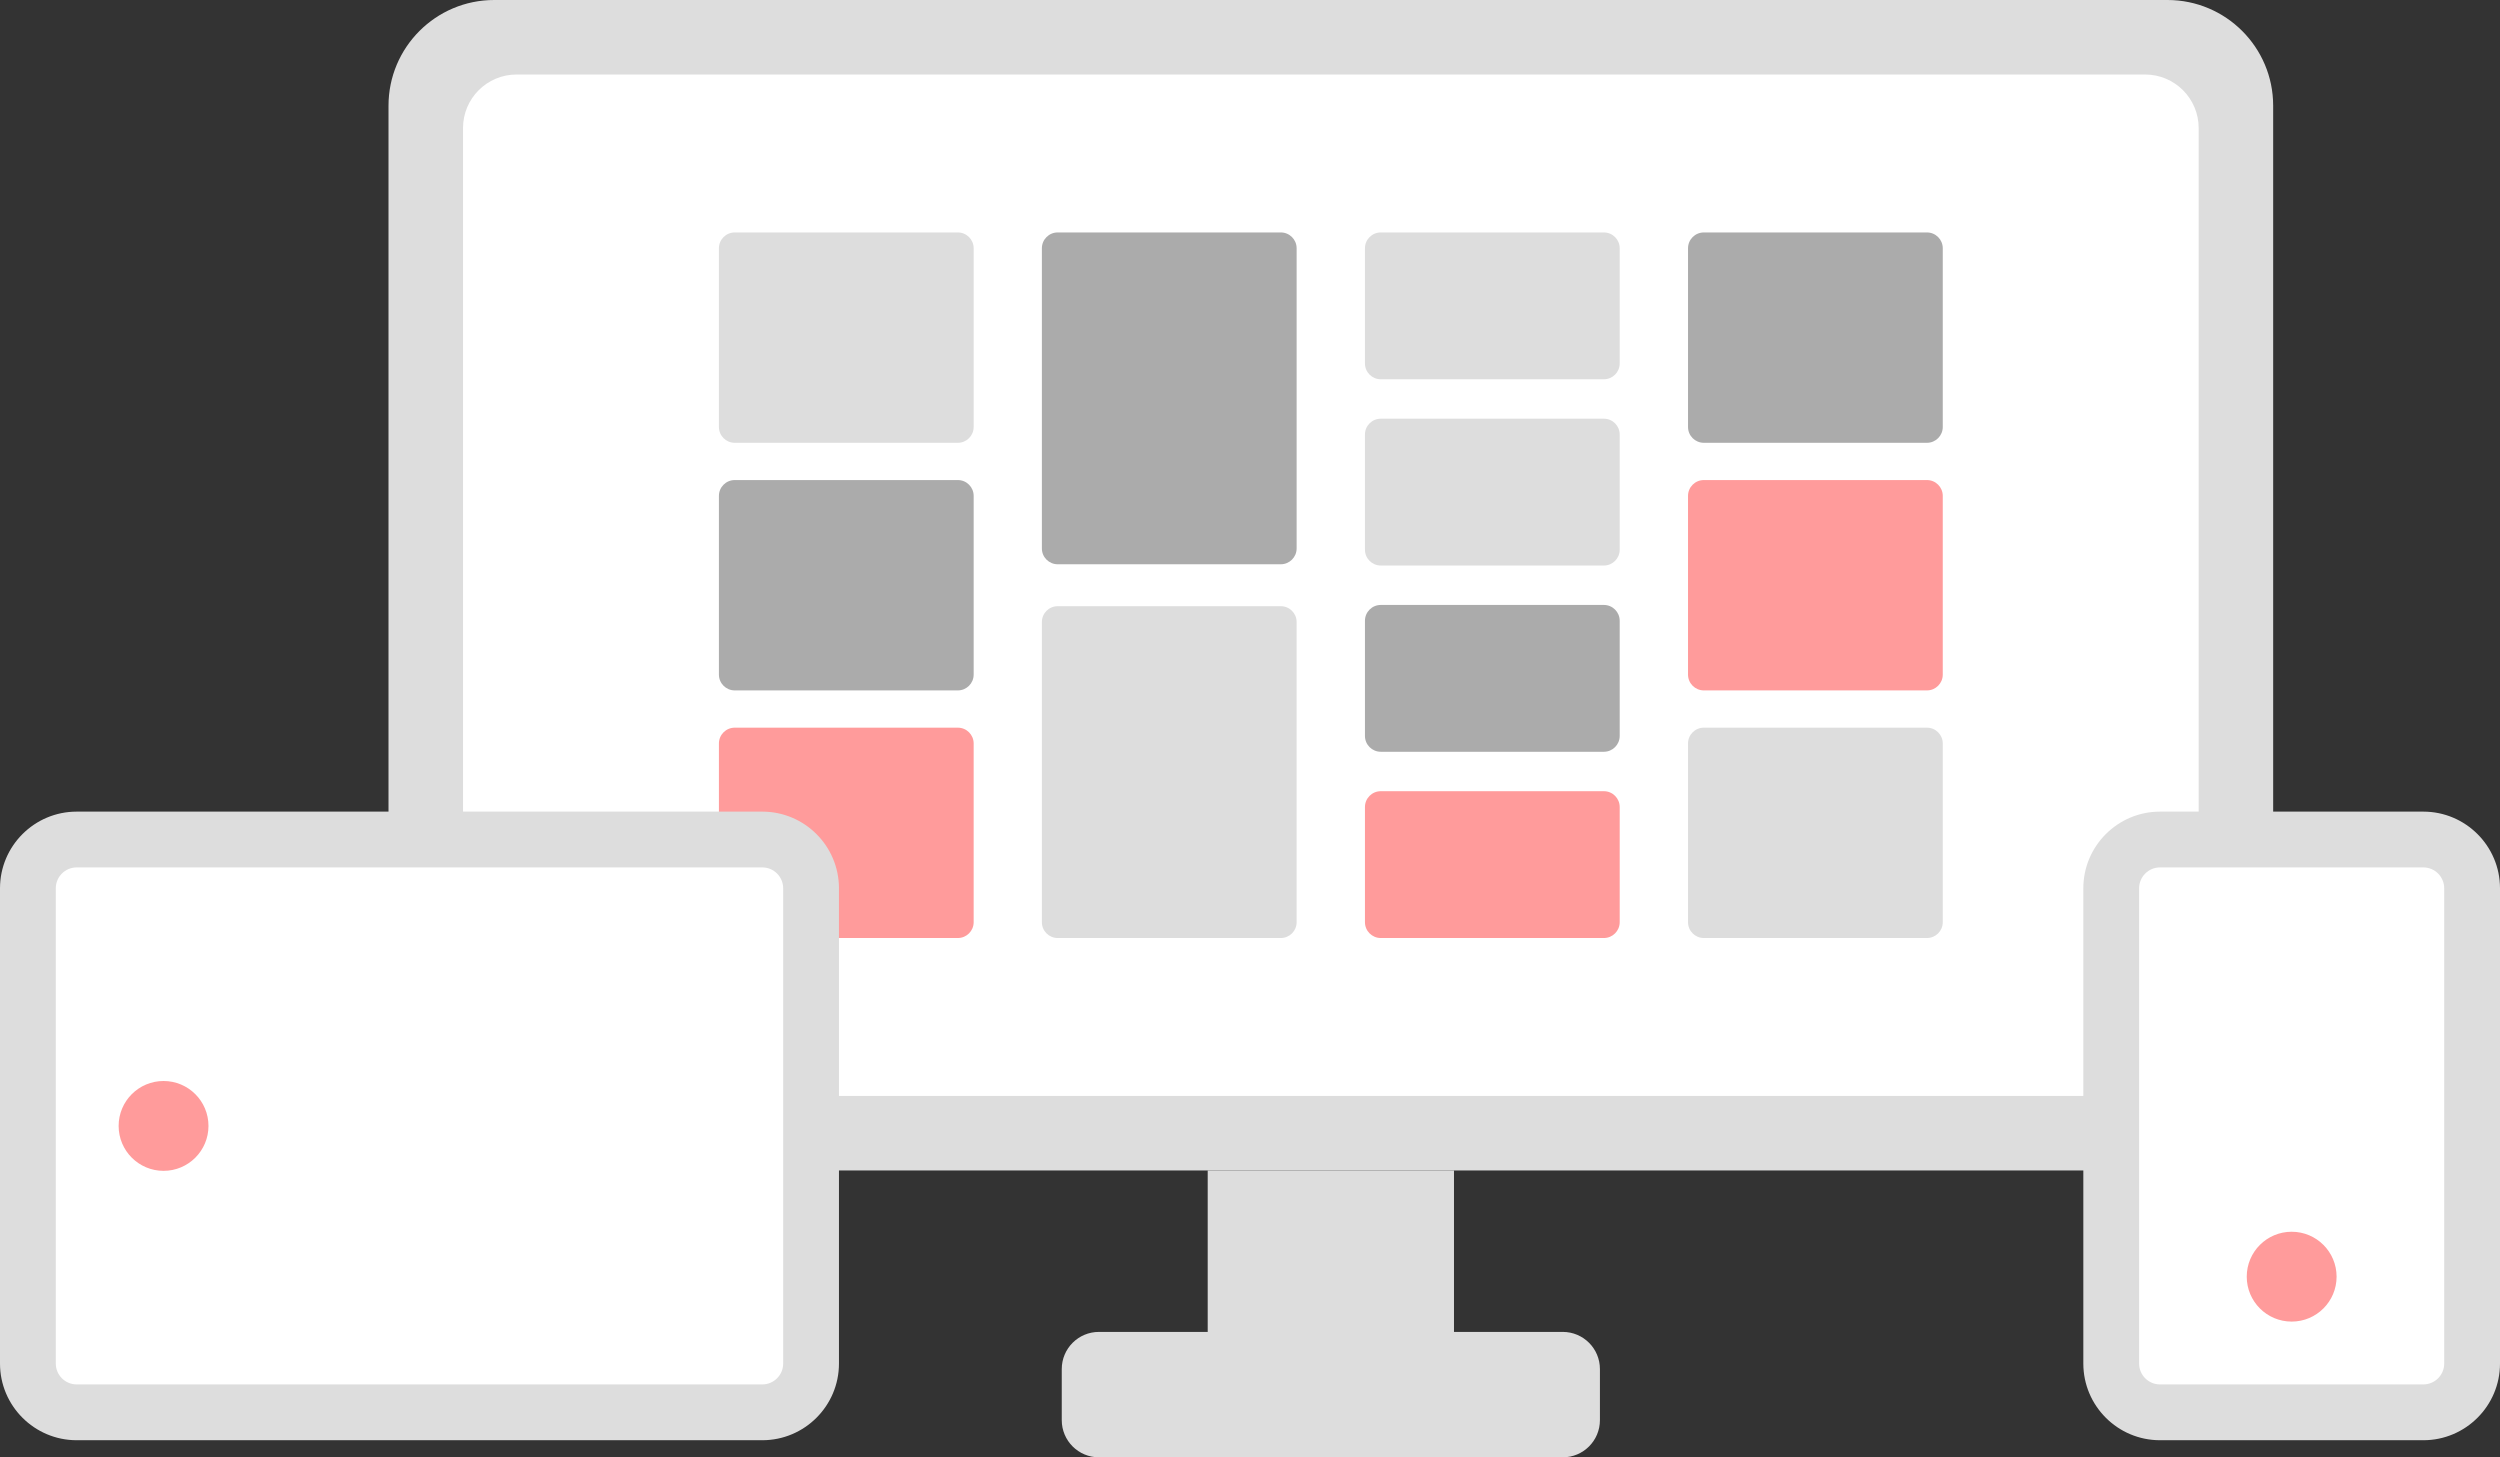
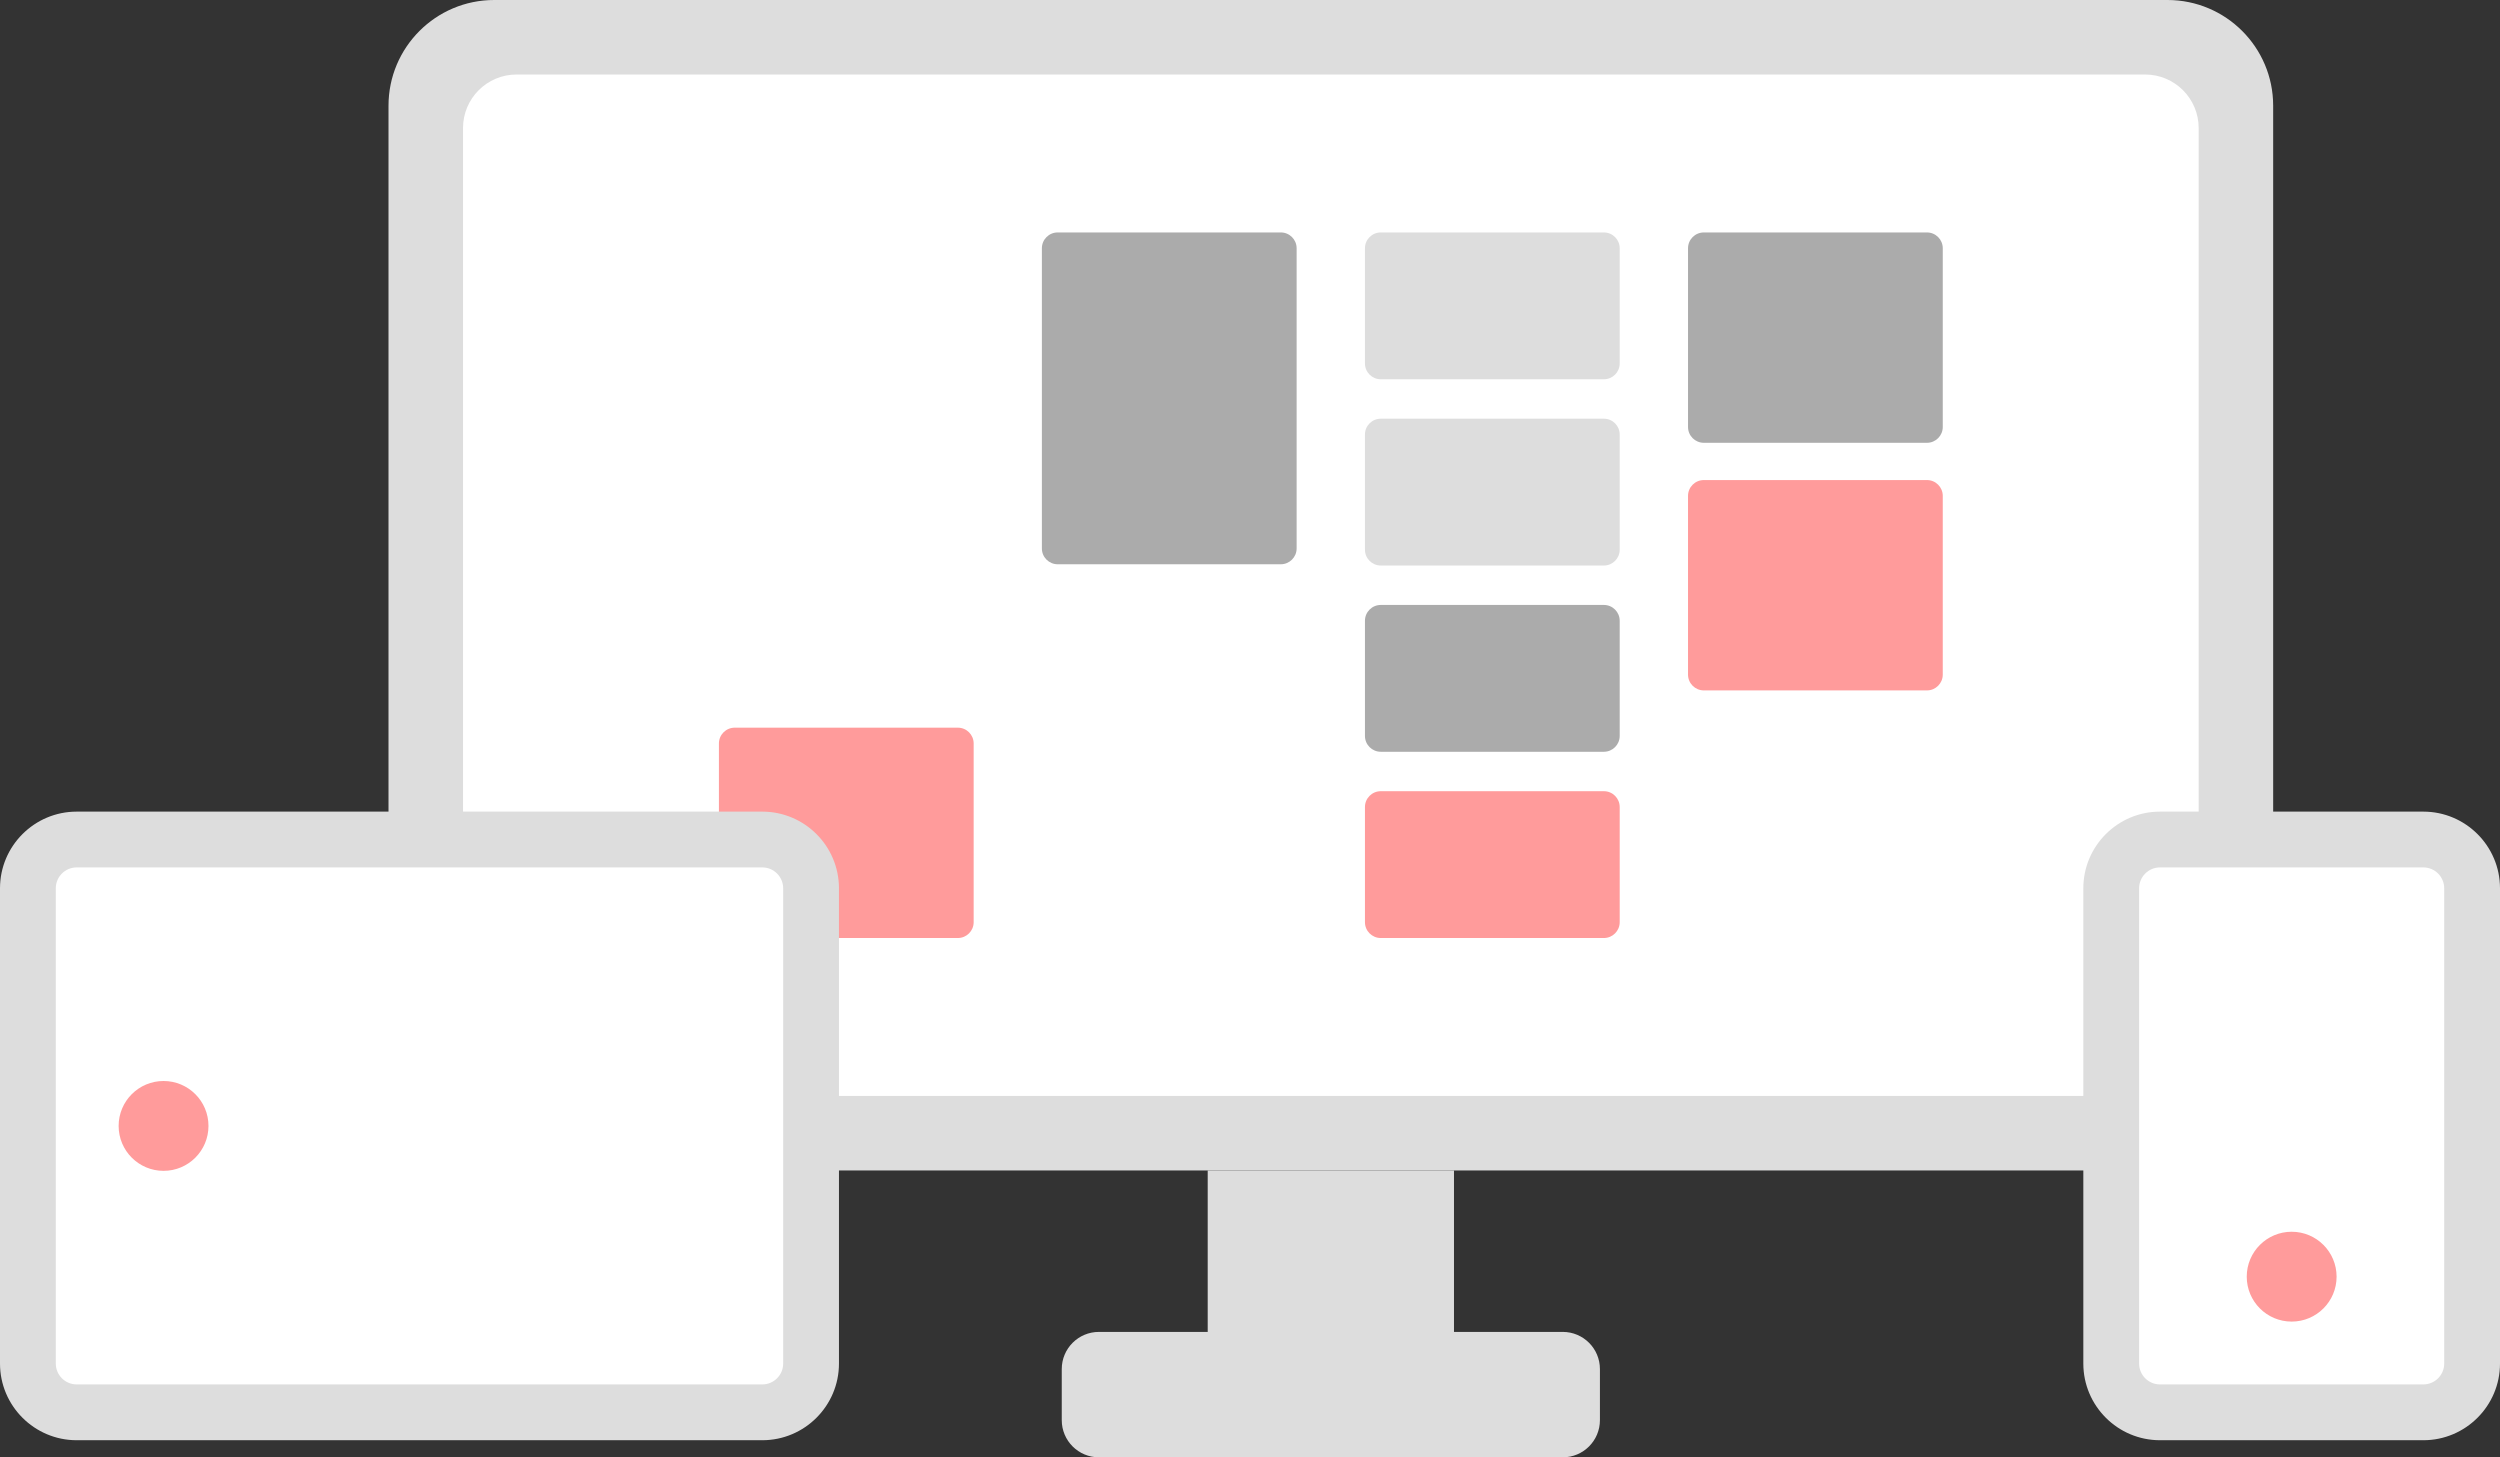
<svg xmlns="http://www.w3.org/2000/svg" id="_レイヤー_1" data-name="レイヤー_1" version="1.1" viewBox="0 0 315.645 184">
  <rect x="0" y="0" width="315.645" height="184" fill="#333333" stroke="none" />
  <defs>
    <style>
      .st0 {
        fill: #ff9b9b;
      }

      .st1 {
        fill: #ddd;
      }

      .st2 {
        fill: #fff;
      }

      .st3 {
        fill: #ababab;
      }
    </style>
  </defs>
  <g>
    <path class="st1" d="M273.657,147.78H62.401c-7.372,0-13.349-5.976-13.349-13.349V13.349c0-7.372,5.976-13.349,13.349-13.349h211.256c7.372,0,13.349,5.976,13.349,13.349v121.083c0,7.372-5.976,13.349-13.349,13.349Z" />
    <path class="st2" d="M58.46,131.61V16.17c0-3.735,3.027-6.762,6.762-6.762h205.615c3.735,0,6.762,3.027,6.762,6.762v115.441c0,3.735-3.027,6.762-6.762,6.762H65.222c-3.735,0-6.762-3.027-6.762-6.762Z" />
    <path class="st1" d="M197.312,168.164h-13.735v-20.384h-31.095v20.384h-13.735c-2.592,0-4.692,2.1-4.692,4.692v6.451c0,2.592,2.101,4.692,4.692,4.692h58.564c2.591,0,4.692-2.101,4.692-4.692v-6.451c0-2.592-2.101-4.692-4.692-4.692Z" />
-     <path class="st1" d="M120.934,55.907h-28.166c-1.104,0-1.999-.895-1.999-1.999v-22.561c0-1.104.895-1.999,1.999-1.999h28.166c1.104,0,1.999.895,1.999,1.999v22.561c0,1.104-.895,1.999-1.999,1.999Z" />
-     <path class="st3" d="M120.934,87.17h-28.166c-1.104,0-1.999-.895-1.999-1.999v-22.561c0-1.104.895-1.999,1.999-1.999h28.166c1.104,0,1.999.895,1.999,1.999v22.561c0,1.104-.895,1.999-1.999,1.999Z" />
    <path class="st0" d="M120.934,118.433h-28.166c-1.104,0-1.999-.895-1.999-1.999v-22.561c0-1.104.895-1.999,1.999-1.999h28.166c1.104,0,1.999.895,1.999,1.999v22.561c0,1.104-.895,1.999-1.999,1.999Z" />
    <path class="st3" d="M243.291,55.907h-28.166c-1.104,0-1.999-.895-1.999-1.999v-22.561c0-1.104.895-1.999,1.999-1.999h28.166c1.104,0,1.999.895,1.999,1.999v22.561c0,1.104-.895,1.999-1.999,1.999Z" />
    <path class="st0" d="M243.291,87.17h-28.166c-1.104,0-1.999-.895-1.999-1.999v-22.561c0-1.104.895-1.999,1.999-1.999h28.166c1.104,0,1.999.895,1.999,1.999v22.561c0,1.104-.895,1.999-1.999,1.999Z" />
-     <path class="st1" d="M243.291,118.433h-28.166c-1.104,0-1.999-.895-1.999-1.999v-22.561c0-1.104.895-1.999,1.999-1.999h28.166c1.104,0,1.999.895,1.999,1.999v22.561c0,1.104-.895,1.999-1.999,1.999Z" />
    <path class="st1" d="M202.501,47.886h-28.166c-1.104,0-1.999-.895-1.999-1.999v-14.54c0-1.104.895-1.999,1.999-1.999h28.166c1.104,0,1.999.895,1.999,1.999v14.54c0,1.104-.895,1.999-1.999,1.999Z" />
    <path class="st0" d="M202.501,118.433h-28.166c-1.104,0-1.999-.895-1.999-1.999v-14.54c0-1.104.895-1.999,1.999-1.999h28.166c1.104,0,1.999.895,1.999,1.999v14.54c0,1.104-.895,1.999-1.999,1.999Z" />
    <path class="st3" d="M202.501,94.917h-28.166c-1.104,0-1.999-.895-1.999-1.999v-14.54c0-1.104.895-1.999,1.999-1.999h28.166c1.104,0,1.999.895,1.999,1.999v14.54c0,1.104-.895,1.999-1.999,1.999Z" />
    <path class="st1" d="M202.501,71.402h-28.166c-1.104,0-1.999-.895-1.999-1.999v-14.54c0-1.104.895-1.999,1.999-1.999h28.166c1.104,0,1.999.895,1.999,1.999v14.54c0,1.104-.895,1.999-1.999,1.999Z" />
    <path class="st3" d="M161.711,71.244h-28.166c-1.104,0-1.999-.895-1.999-1.999V31.346c0-1.104.895-1.999,1.999-1.999h28.166c1.104,0,1.999.895,1.999,1.999v37.898c0,1.104-.895,1.999-1.999,1.999Z" />
-     <path class="st1" d="M161.711,118.433h-28.166c-1.104,0-1.999-.895-1.999-1.999v-37.898c0-1.104.895-1.999,1.999-1.999h28.166c1.104,0,1.999.895,1.999,1.999v37.898c0,1.104-.895,1.999-1.999,1.999Z" />
  </g>
  <g>
    <g>
      <path class="st2" d="M307.414,178.318l-36.145-0c-2.601,0-4.709-2.108-4.709-4.709l0-62.904c0-2.601,2.108-4.709,4.709-4.709l36.145 0c2.601,0,4.709,2.108,4.709,4.709l-0,62.904c0,2.601-2.108,4.709-4.709,4.709Z" />
      <path class="st1" d="M305.967,181.84h-33.252c-5.336,0-9.678-4.342-9.678-9.678v-60.01c0-5.336,4.342-9.678,9.678-9.678h33.252c5.336,0,9.678,4.341,9.678,9.678v60.01c0,5.336-4.342,9.678-9.678,9.678ZM272.715,109.518c-1.452,0-2.633,1.181-2.633,2.633v60.01c0,1.452,1.181,2.633,2.633,2.633h33.252c1.452,0,2.633-1.181,2.633-2.633v-60.01c0-1.452-1.181-2.633-2.633-2.633h-33.252Z" />
    </g>
    <circle class="st0" cx="289.341" cy="161.19" r="5.672" />
  </g>
  <g>
    <g>
      <path class="st2" d="M97.695,178.318l-89.464-0c-2.601,0-4.709-2.108-4.709-4.709l0-62.904c0-2.601,2.108-4.709,4.709-4.709l89.464 0c2.601,0,4.709,2.108,4.709,4.709l-0,62.904c0,2.601-2.108,4.709-4.709,4.709Z" />
      <path class="st1" d="M96.248,181.84H9.678c-5.336,0-9.678-4.342-9.678-9.678v-60.01c0-5.336,4.342-9.678,9.678-9.678h86.57c5.336,0,9.678,4.341,9.678,9.678v60.01c0,5.336-4.342,9.678-9.678,9.678ZM9.678,109.518c-1.452,0-2.633,1.181-2.633,2.633v60.01c0,1.452,1.181,2.633,2.633,2.633h86.57c1.452,0,2.633-1.181,2.633-2.633v-60.01c0-1.452-1.181-2.633-2.633-2.633H9.678Z" />
    </g>
    <circle class="st0" cx="20.65" cy="142.157" r="5.672" />
  </g>
</svg>